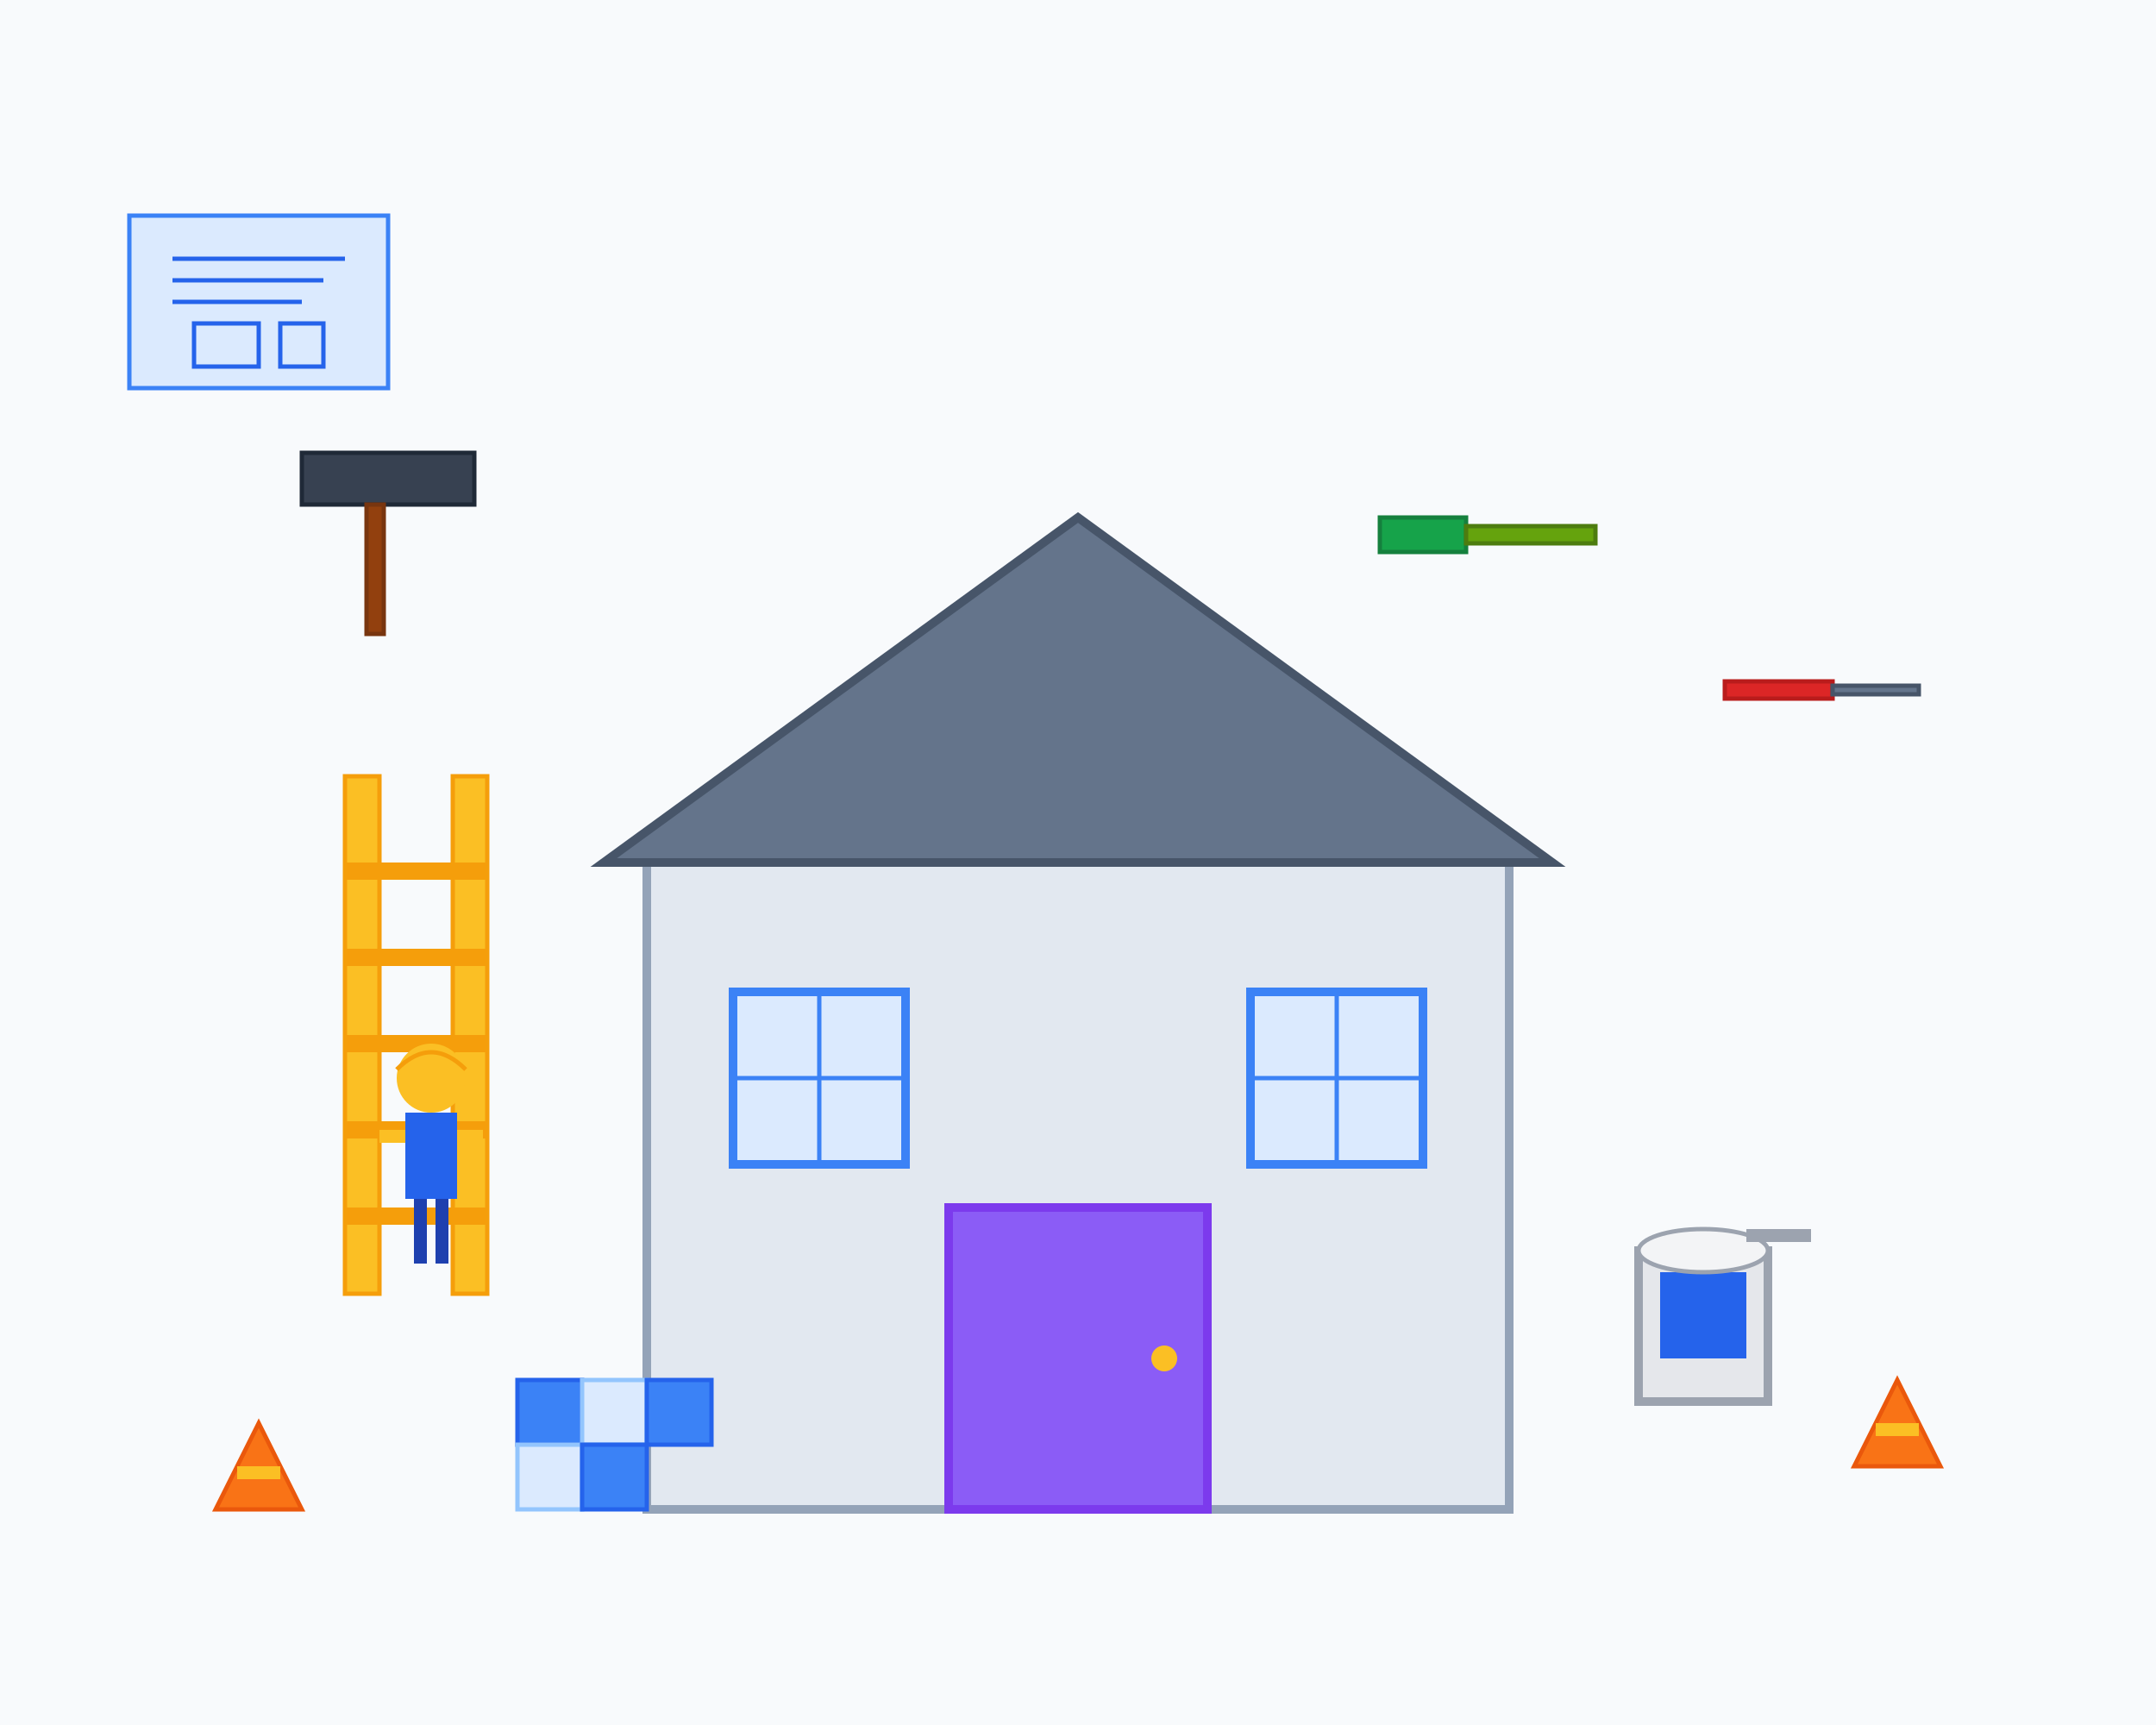
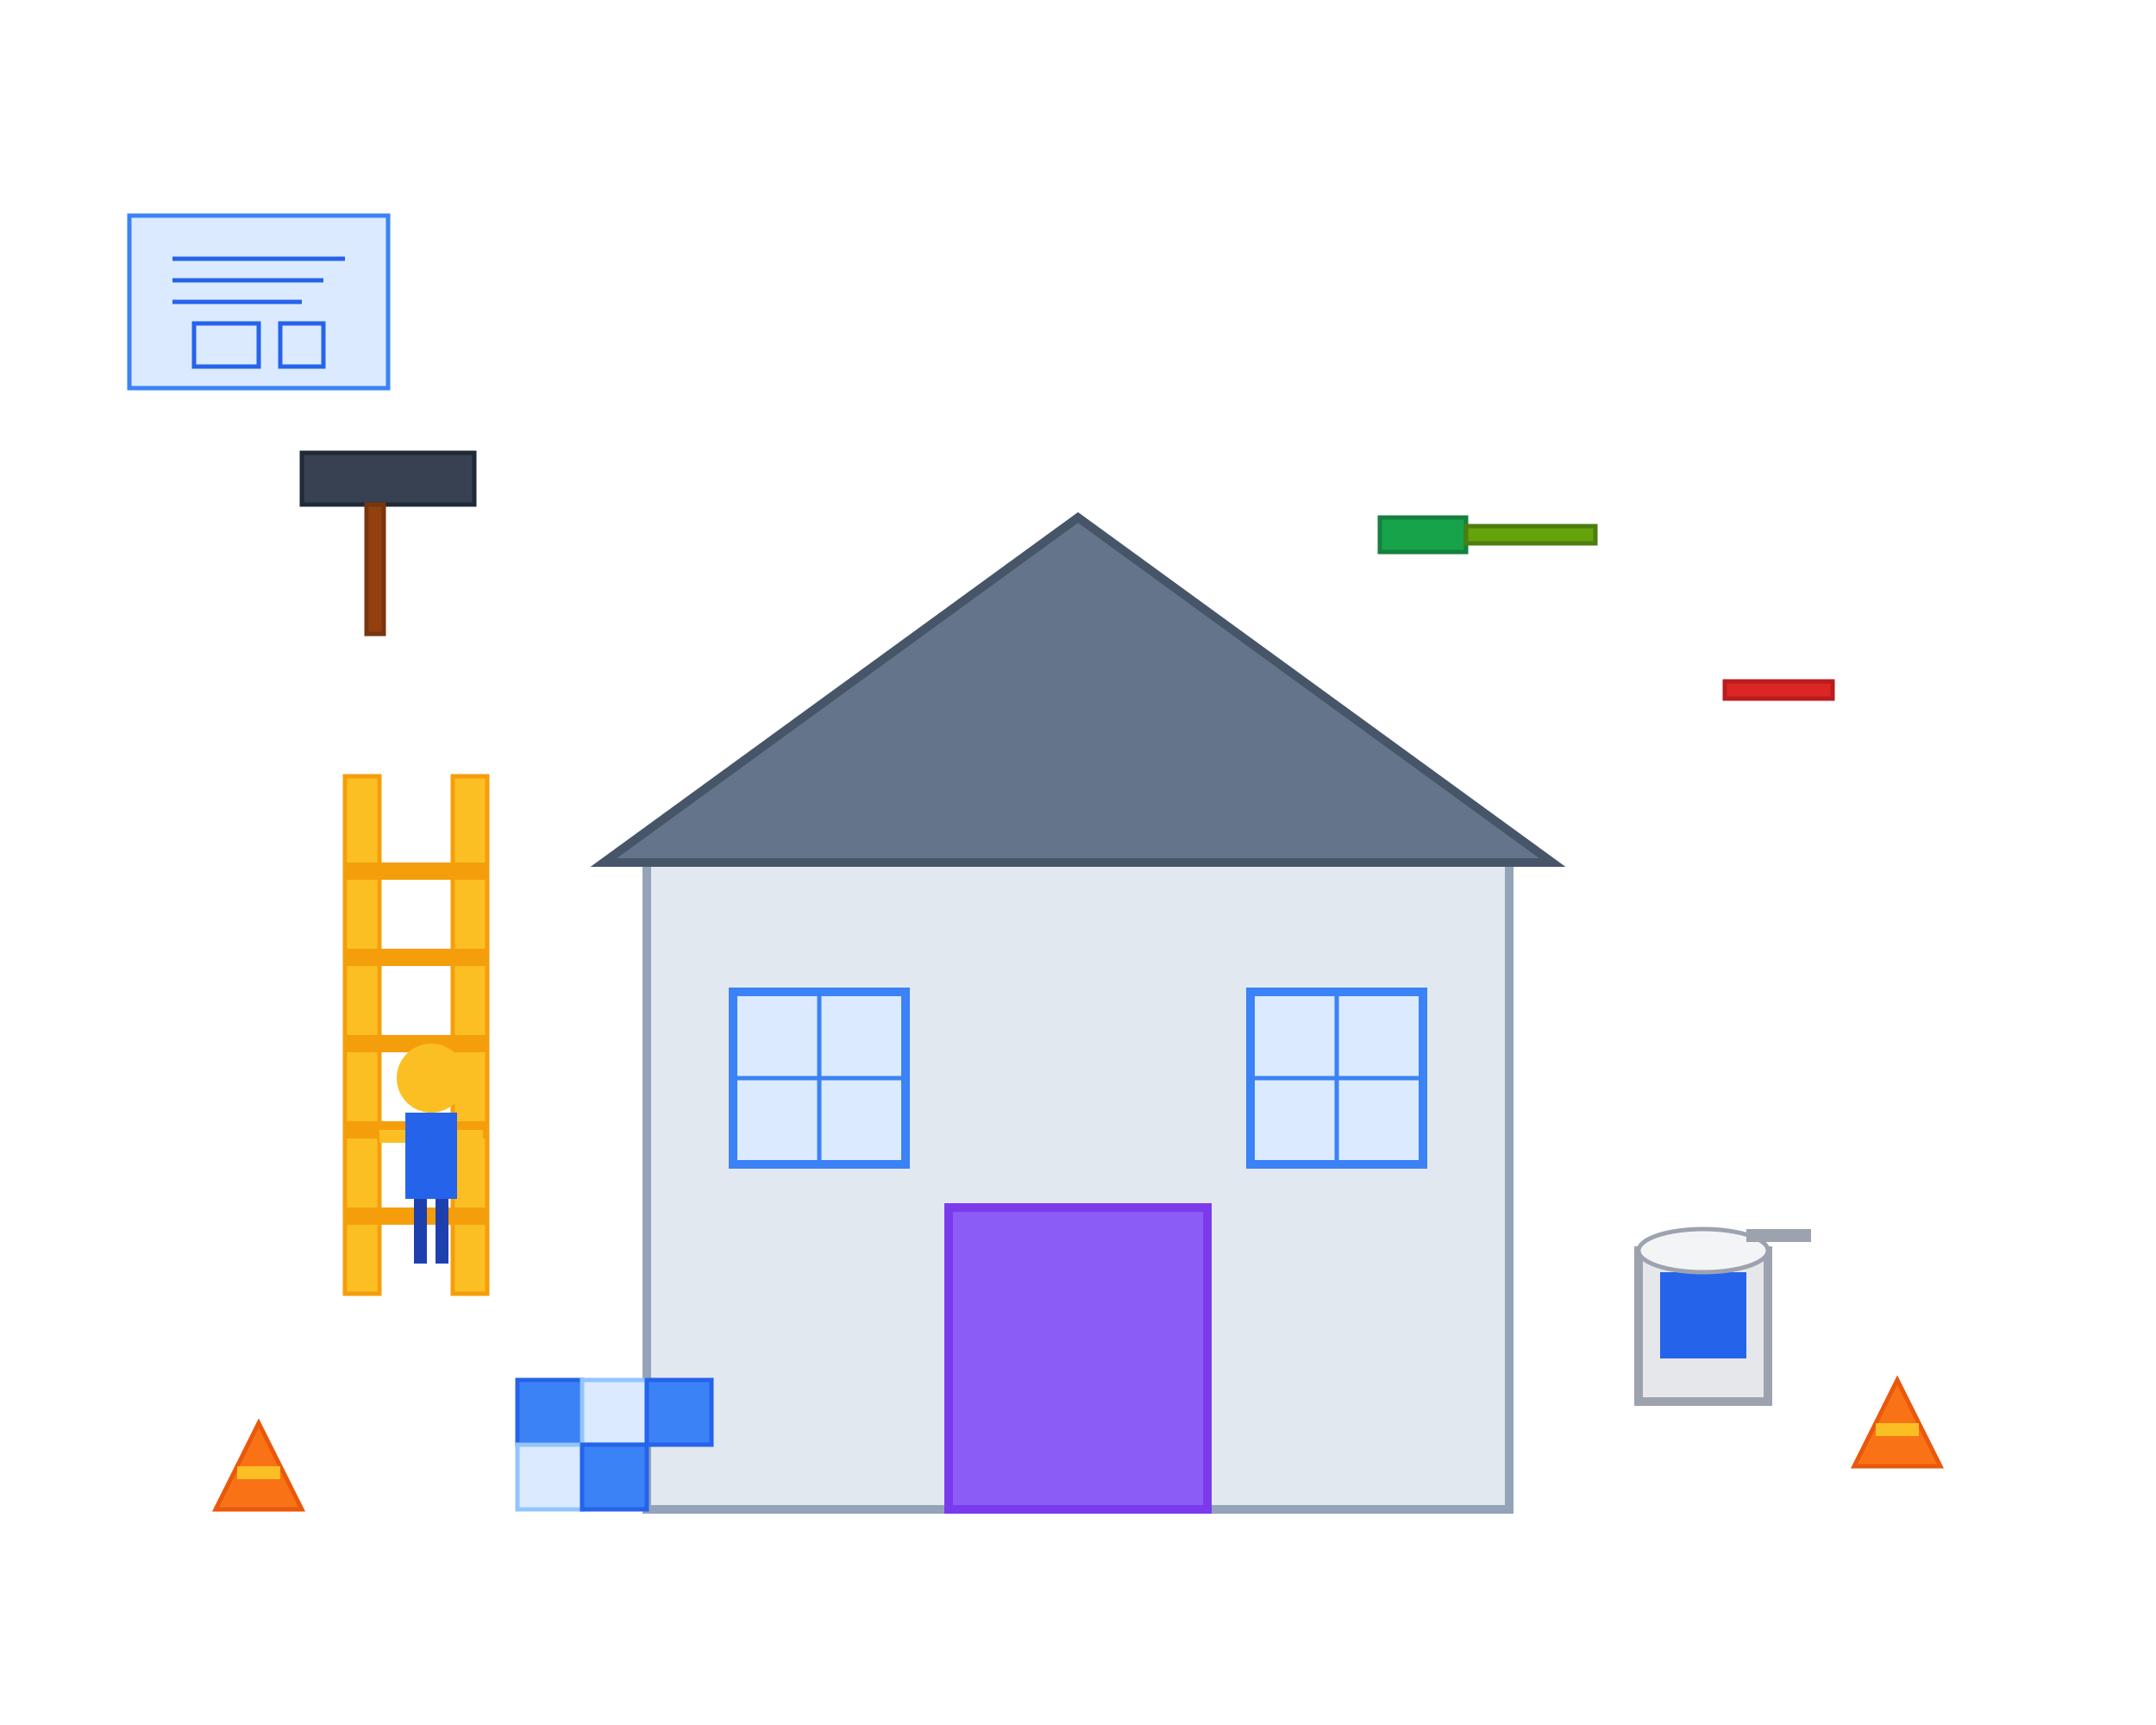
<svg xmlns="http://www.w3.org/2000/svg" width="500" height="400" viewBox="0 0 500 400" fill="none">
-   <rect width="500" height="400" fill="#f8fafc" />
  <g id="house">
    <rect x="150" y="200" width="200" height="150" fill="#e2e8f0" stroke="#94a3b8" stroke-width="2" />
    <polygon points="140,200 250,120 360,200" fill="#64748b" stroke="#475569" stroke-width="2" />
    <rect x="220" y="280" width="60" height="70" fill="#8b5cf6" stroke="#7c3aed" stroke-width="2" />
-     <circle cx="270" cy="315" r="3" fill="#fbbf24" />
    <rect x="170" y="230" width="40" height="40" fill="#dbeafe" stroke="#3b82f6" stroke-width="2" />
    <rect x="290" y="230" width="40" height="40" fill="#dbeafe" stroke="#3b82f6" stroke-width="2" />
    <line x1="190" y1="230" x2="190" y2="270" stroke="#3b82f6" stroke-width="1" />
    <line x1="170" y1="250" x2="210" y2="250" stroke="#3b82f6" stroke-width="1" />
    <line x1="310" y1="230" x2="310" y2="270" stroke="#3b82f6" stroke-width="1" />
    <line x1="290" y1="250" x2="330" y2="250" stroke="#3b82f6" stroke-width="1" />
  </g>
  <g id="tools">
    <g transform="translate(80, 180)">
      <rect x="0" y="0" width="8" height="120" fill="#fbbf24" stroke="#f59e0b" stroke-width="1" />
      <rect x="25" y="0" width="8" height="120" fill="#fbbf24" stroke="#f59e0b" stroke-width="1" />
      <rect x="0" y="20" width="33" height="4" fill="#f59e0b" />
      <rect x="0" y="40" width="33" height="4" fill="#f59e0b" />
      <rect x="0" y="60" width="33" height="4" fill="#f59e0b" />
      <rect x="0" y="80" width="33" height="4" fill="#f59e0b" />
      <rect x="0" y="100" width="33" height="4" fill="#f59e0b" />
    </g>
    <g transform="translate(380, 280)">
      <rect x="0" y="10" width="30" height="35" fill="#e5e7eb" stroke="#9ca3af" stroke-width="2" />
      <rect x="5" y="15" width="20" height="20" fill="#2563eb" />
      <ellipse cx="15" cy="10" rx="15" ry="5" fill="#f3f4f6" stroke="#9ca3af" stroke-width="1" />
      <rect x="25" y="5" width="15" height="3" fill="#9ca3af" />
    </g>
    <g transform="translate(50, 100)">
      <rect x="20" y="5" width="40" height="12" fill="#374151" stroke="#1f2937" stroke-width="1" />
      <rect x="35" y="17" width="4" height="30" fill="#92400e" stroke="#78350f" stroke-width="1" />
    </g>
    <g transform="translate(400, 150)">
      <rect x="0" y="8" width="25" height="4" fill="#dc2626" stroke="#b91c1c" stroke-width="1" />
-       <rect x="25" y="9" width="20" height="2" fill="#64748b" stroke="#475569" stroke-width="1" />
    </g>
  </g>
  <g id="progress">
    <g transform="translate(120, 320)">
      <rect x="0" y="0" width="15" height="15" fill="#3b82f6" stroke="#2563eb" stroke-width="1" />
      <rect x="15" y="0" width="15" height="15" fill="#dbeafe" stroke="#93c5fd" stroke-width="1" />
      <rect x="30" y="0" width="15" height="15" fill="#3b82f6" stroke="#2563eb" stroke-width="1" />
      <rect x="0" y="15" width="15" height="15" fill="#dbeafe" stroke="#93c5fd" stroke-width="1" />
      <rect x="15" y="15" width="15" height="15" fill="#3b82f6" stroke="#2563eb" stroke-width="1" />
    </g>
    <g transform="translate(320, 120)">
      <rect x="0" y="0" width="20" height="8" fill="#16a34a" stroke="#15803d" stroke-width="1" />
      <rect x="20" y="2" width="30" height="4" fill="#65a30d" stroke="#4d7c0f" stroke-width="1" />
    </g>
  </g>
  <g id="decorations">
    <g transform="translate(40, 330)">
      <polygon points="10,20 20,0 30,20" fill="#f97316" stroke="#ea580c" stroke-width="1" />
      <rect x="15" y="10" width="10" height="3" fill="#fbbf24" />
    </g>
    <g transform="translate(420, 320)">
      <polygon points="10,20 20,0 30,20" fill="#f97316" stroke="#ea580c" stroke-width="1" />
      <rect x="15" y="10" width="10" height="3" fill="#fbbf24" />
    </g>
    <g transform="translate(30, 50)">
      <rect x="0" y="0" width="60" height="40" fill="#dbeafe" stroke="#3b82f6" stroke-width="1" />
      <line x1="10" y1="10" x2="50" y2="10" stroke="#2563eb" stroke-width="1" />
      <line x1="10" y1="15" x2="45" y2="15" stroke="#2563eb" stroke-width="1" />
      <line x1="10" y1="20" x2="40" y2="20" stroke="#2563eb" stroke-width="1" />
      <rect x="15" y="25" width="15" height="10" fill="none" stroke="#2563eb" stroke-width="1" />
      <rect x="35" y="25" width="10" height="10" fill="none" stroke="#2563eb" stroke-width="1" />
    </g>
  </g>
  <g id="worker" transform="translate(100, 250)">
    <circle cx="0" cy="0" r="8" fill="#fbbf24" />
-     <path d="M -8,-2 Q 0,-10 8,-2" fill="#fbbf24" stroke="#f59e0b" stroke-width="1" />
    <rect x="-6" y="8" width="12" height="20" fill="#2563eb" />
    <rect x="-12" y="12" width="6" height="3" fill="#fbbf24" />
    <rect x="6" y="12" width="6" height="3" fill="#fbbf24" />
    <rect x="-4" y="28" width="3" height="15" fill="#1e40af" />
    <rect x="1" y="28" width="3" height="15" fill="#1e40af" />
  </g>
</svg>